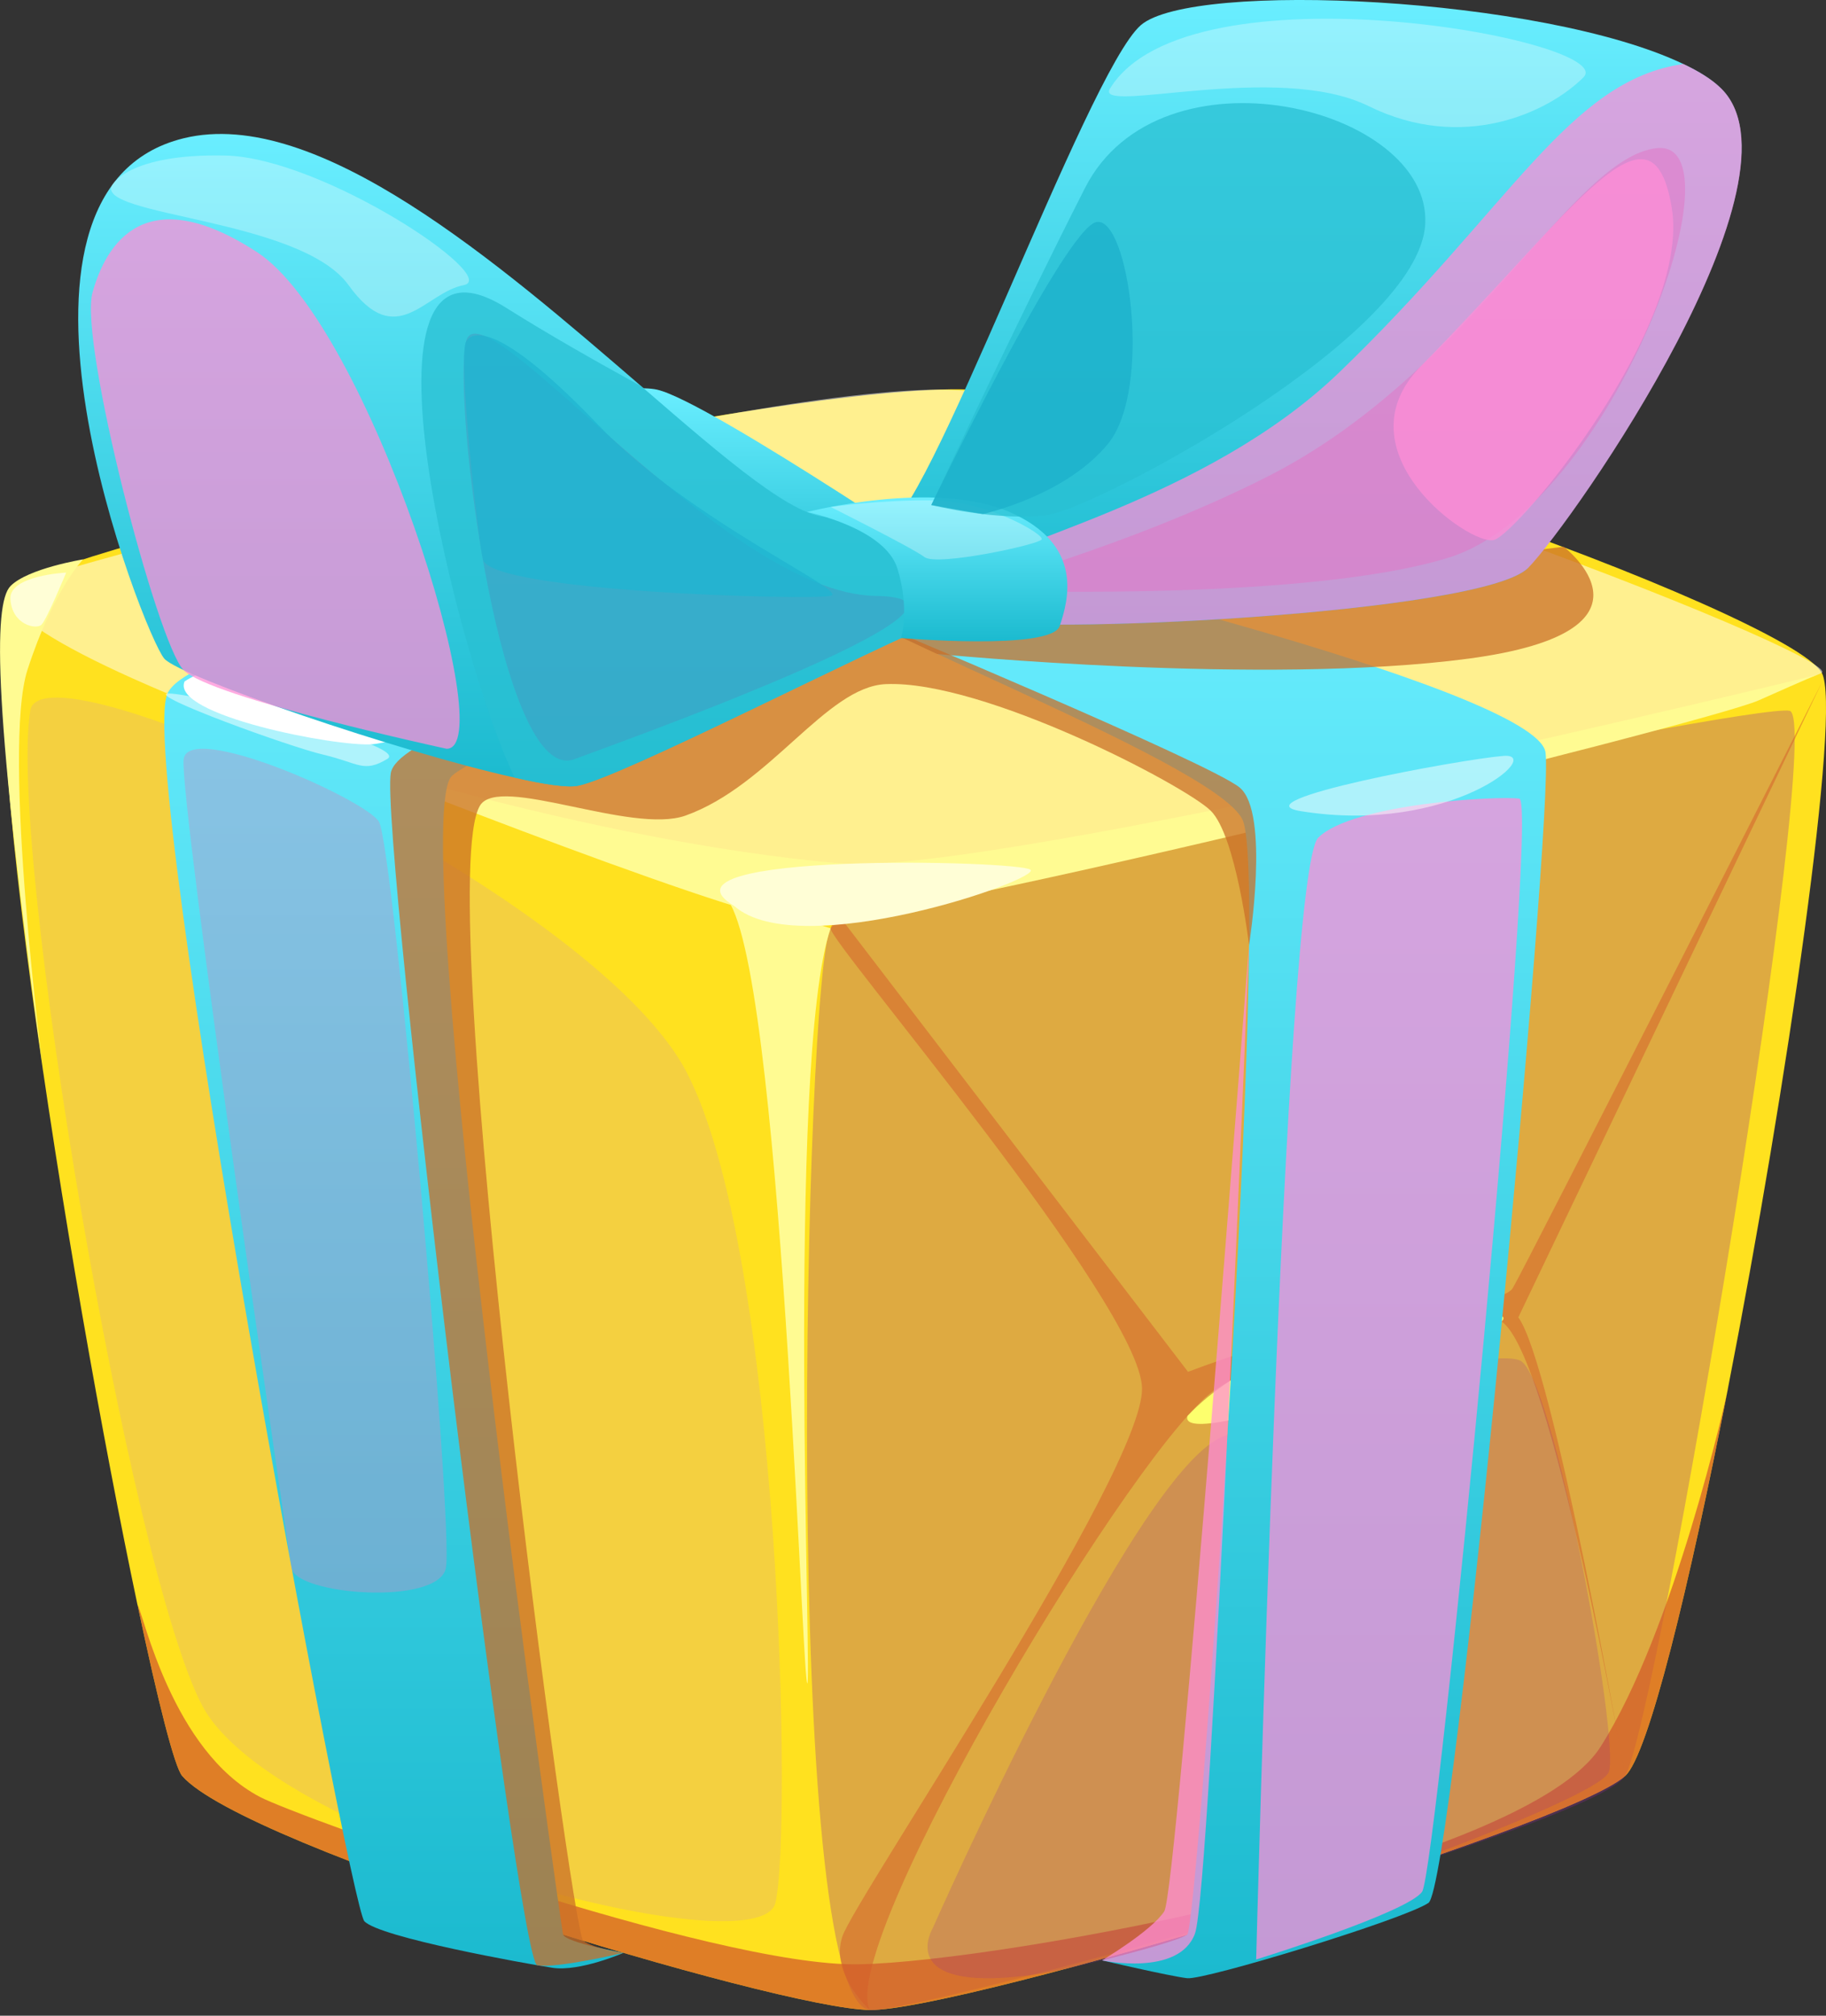
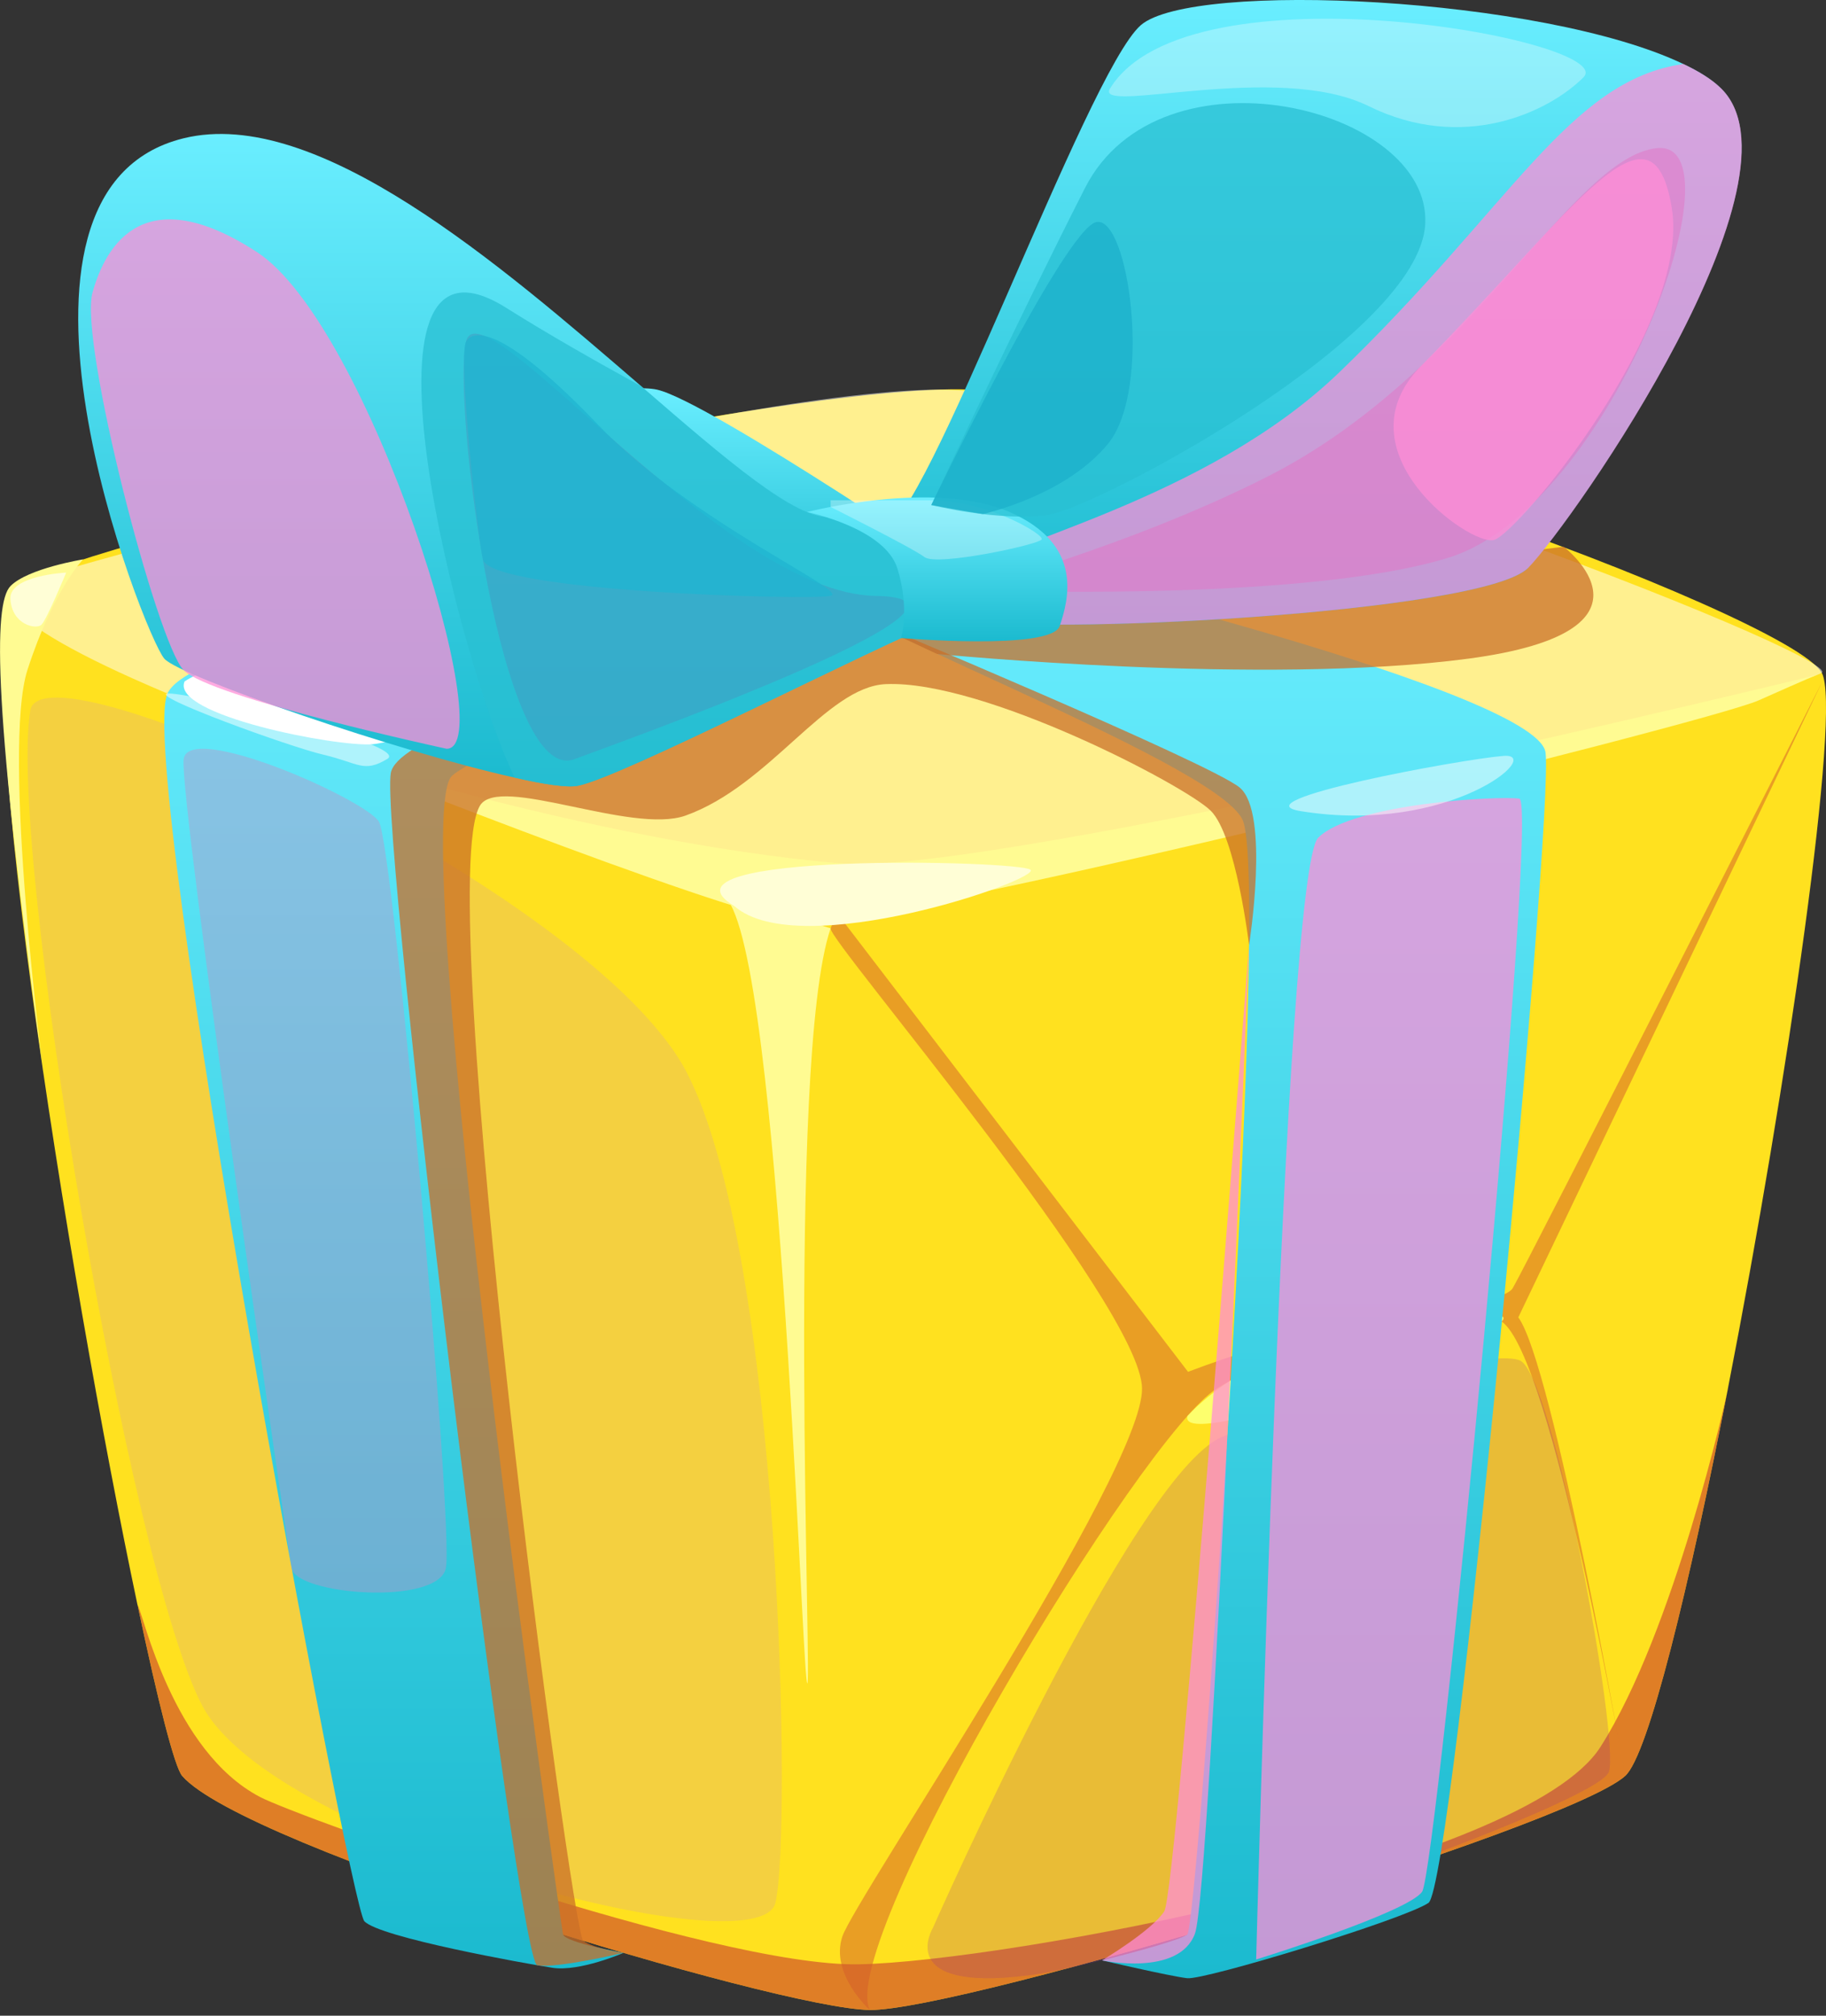
<svg xmlns="http://www.w3.org/2000/svg" width="58" height="64" viewBox="0 0 58 64" fill="none">
  <rect x="0" y="0" width="58" height="64" fill="#333333" stroke="none" />
  <g id="Group">
    <g id="Isolation Mode">
      <g id="Group_2">
        <path id="Vector" d="M54.887 44.071V44.077C53.654 50.392 52.357 55.727 51.621 56.387C49.764 58.056 30.502 63.853 27.627 63.818C24.746 63.789 7.749 58.651 5.787 56.387C5.548 56.114 5.016 54.026 4.371 50.962C4.365 50.956 4.365 50.947 4.365 50.947C2.211 40.742 -1.217 19.713 0.621 18.565C3.011 17.071 23.464 12.453 30.215 12.361C36.971 12.262 56.802 19.489 57.866 21.362C58.503 22.49 56.773 34.427 54.887 44.071Z" fill="#FFE11F" />
        <g id="Vector_2" style="mix-blend-mode:soft-light" opacity="0.5">
          <path d="M0.623 18.563C-2.573 20.256 21.534 28.147 26.382 28.147C31.23 28.147 57.143 21.881 57.864 21.362C58.586 20.842 36.827 12.313 29.756 12.371C22.685 12.431 1.584 18.053 0.625 18.561L0.623 18.563Z" fill="white" />
        </g>
        <g id="Vector_3" style="mix-blend-mode:multiply" opacity="0.3">
-           <path d="M27.627 63.82C24.804 63.466 25.566 30.843 26.384 29.475C27.202 28.106 55.696 22.307 56.845 22.568C57.994 22.829 52.624 54.741 51.621 56.385C50.616 58.029 28.926 63.982 27.627 63.82Z" fill="#912790" />
-         </g>
+           </g>
        <g id="Vector_4" style="mix-blend-mode:multiply" opacity="0.74">
          <path d="M54.887 44.078C53.654 50.392 52.357 55.727 51.621 56.387C49.764 58.056 30.502 63.853 27.627 63.818C24.746 63.789 7.749 58.651 5.787 56.387C5.548 56.114 5.016 54.026 4.371 50.962C4.56 51.255 5.472 55.59 8.255 57.053C9.445 57.679 22.687 62.457 27.286 62.367C31.891 62.283 48.448 59.227 50.838 55.462C53.187 51.775 54.827 44.373 54.891 44.08L54.887 44.078Z" fill="#D45C29" />
        </g>
        <g id="Vector_5" style="mix-blend-mode:multiply" opacity="0.5">
          <path d="M27.627 63.816C26.577 61.66 36.273 45.532 38.665 44.078C41.055 42.623 46.102 40.896 47.696 41.959C49.291 43.021 51.621 56.387 51.621 56.387C51.621 56.387 49.334 43.331 48.227 41.827L57.881 21.641C57.881 21.641 48.448 40.235 48.05 40.898C47.651 41.562 43.512 41.363 37.736 43.556L26.758 29.216C26.758 29.216 26.491 29.121 26.384 29.477C26.277 29.832 36.234 41.425 36.275 44.08C36.314 46.735 27.155 60.287 26.756 61.483C26.357 62.679 27.627 63.818 27.627 63.818V63.816Z" fill="#D45C29" />
        </g>
        <path id="Vector_6" d="M37.717 44.959C37.38 46.163 46.88 42.684 47.694 41.959C48.508 41.233 40.882 41.585 37.717 44.959Z" fill="#FDFF6D" />
        <g id="Vector_7" style="mix-blend-mode:multiply" opacity="0.2">
          <path d="M29.629 61.216C29.629 61.216 35.966 46.872 38.796 45.633C41.626 44.394 47.207 42.785 48.27 43.192C49.332 43.597 51.457 55.24 51.103 56.259C50.75 57.277 36.893 62.192 32.644 62.722C28.394 63.255 29.629 61.218 29.629 61.218V61.216Z" fill="#912790" />
        </g>
        <path id="Vector_8" d="M9.609 23.678C9.609 23.678 22.925 29.008 25.315 29.275C27.705 29.541 54.227 22.967 55.861 22.237C57.496 21.508 57.708 21.431 57.708 21.431C57.708 21.431 31.491 27.837 26.709 27.416C18.505 26.694 9.607 23.678 9.607 23.678H9.609Z" fill="#FFFB92" />
        <path id="Vector_9" d="M22.874 28.396C24.719 28.723 25.443 52.63 25.634 53.426C25.825 54.221 24.95 33.636 26.384 29.475L22.874 28.396Z" fill="#FFFB92" />
        <path id="Vector_10" d="M23.328 28.77C20.424 27.04 32.378 27.313 32.732 27.615C33.085 27.917 25.391 30.588 23.328 28.77Z" fill="#FFFED6" />
        <g id="Vector_11" style="mix-blend-mode:multiply" opacity="0.2">
          <path d="M0.962 22.56C1.346 20.229 18.807 28.299 21.805 34.035C24.804 39.77 25.159 58.294 24.629 60.419C24.099 62.544 8.721 58.45 6.432 54.169C4.143 49.891 0.245 26.912 0.962 22.56Z" fill="#C68EC5" />
        </g>
        <path id="Vector_12" d="M19.808 62.003C19.808 62.003 18.411 62.611 17.547 62.478C16.684 62.344 12.036 61.512 11.572 60.998C11.107 60.484 4.313 24.259 5.32 22.019C6.327 19.779 25.262 17.056 26.386 17.389C27.51 17.722 29.631 18.916 29.631 18.916C29.631 18.916 15.889 23.299 14.362 24.627C12.835 25.954 17.815 61.15 17.883 61.415C17.948 61.681 19.812 62.003 19.812 62.003H19.808Z" fill="url(#paint0_linear_1603_21871)" />
        <path id="Vector_13" d="M35.003 62.243C35.003 62.243 37.152 62.743 37.709 62.809C38.266 62.874 44.575 60.949 45.372 60.419C46.169 59.889 49.357 25.954 49.092 23.895C48.827 21.836 30.155 17.4 29.464 17.36C28.772 17.322 26.846 17.72 25.918 18.45C24.989 19.179 38.535 24.095 39.464 26.02C40.393 27.946 38.04 61.193 37.711 61.426C37.382 61.658 35.005 62.243 35.005 62.243H35.003Z" fill="url(#paint1_linear_1603_21871)" />
        <path id="Vector_14" d="M27.07 19.44C24.985 18.85 12.369 15.33 12.369 15.33L8.631 16.121C8.631 16.121 9.176 14.467 9.611 14.268C10.045 14.069 19.21 12.003 20.868 12.371C22.529 12.741 31.228 18.651 31.228 18.651L27.07 19.44Z" fill="url(#paint2_linear_1603_21871)" />
        <path id="Vector_15" d="M49.106 17.165C49.106 17.165 49.09 16.372 48.825 15.885C48.559 15.398 40.524 13.14 39.727 13.074C38.93 13.008 26.384 17.788 26.384 17.788C26.384 17.788 28.451 18.7 29.871 18.908C31.293 19.116 46.831 16.393 47.164 16.393C47.497 16.393 49.106 17.163 49.106 17.163V17.165Z" fill="url(#paint3_linear_1603_21871)" />
        <g id="Vector_16" style="mix-blend-mode:multiply" opacity="0.74">
          <path d="M39.9 62.217C39.9 62.217 40.779 27.689 41.87 26.598C42.962 25.509 47.608 25.262 48.259 25.357C48.911 25.451 45.635 59.399 45.171 60.063C44.706 60.727 39.898 62.215 39.898 62.215L39.9 62.217Z" fill="#FF8DD7" />
        </g>
        <g id="Vector_17" style="mix-blend-mode:multiply" opacity="0.74">
          <path d="M19.808 62.003C19.808 62.003 17.679 62.509 17.063 62.398C16.446 62.287 12.061 26.518 12.414 24.543C12.768 22.568 27.432 19.631 27.432 19.631C27.432 19.631 38.4 24.208 39.374 25.003C40.348 25.8 39.674 30.005 39.674 30.005C39.674 30.005 39.263 26.536 38.455 25.739C37.647 24.941 31.238 21.588 28.139 21.721C26.246 21.801 24.459 24.937 21.775 25.895C20.063 26.505 15.848 24.578 15.246 25.578C13.697 28.145 18.168 61.348 18.522 61.615C18.875 61.88 19.808 62.003 19.808 62.003Z" fill="#CA6E27" />
        </g>
        <g id="Vector_18" style="mix-blend-mode:soft-light">
          <path d="M5.861 21.639C5.419 22.701 10.686 23.721 11.837 23.63C12.988 23.542 25.558 19.942 25.868 19.44C26.18 18.939 20.735 18.135 19.074 18.183C17.414 18.23 7.371 20.593 5.859 21.639H5.861Z" fill="white" />
        </g>
        <g id="Vector_19" style="mix-blend-mode:multiply" opacity="0.74">
          <path d="M29.768 20.764C29.768 20.764 40.152 21.781 46.661 20.91C53.169 20.038 49.671 17.36 49.671 17.36L28.061 19.968L29.767 20.766L29.768 20.764Z" fill="#CA6E27" />
        </g>
        <path id="Vector_20" opacity="0.5" d="M5.318 22.019C4.745 22.093 9.147 23.696 10.275 23.963C11.403 24.228 11.545 24.551 12.305 24.095C13.066 23.637 5.89 21.947 5.318 22.021V22.019Z" fill="white" />
        <path id="Vector_21" opacity="0.5" d="M41.32 25.755C39.258 25.424 46.422 24.103 47.756 24C49.09 23.895 46.067 26.52 41.32 25.755Z" fill="white" />
        <g id="Vector_22" style="mix-blend-mode:multiply" opacity="0.4">
          <path d="M5.834 24.099C6.003 22.897 11.58 25.369 12.036 26.088C12.492 26.809 14.426 48.599 14.161 49.794C13.896 50.99 9.42 50.639 9.264 49.794C9.108 48.95 5.674 25.229 5.834 24.099Z" fill="#C68EC5" />
        </g>
        <g id="Vector_23" style="mix-blend-mode:multiply" opacity="0.74">
          <path d="M35.003 62.243C35.003 62.243 36.583 61.304 36.982 60.684C37.38 60.063 39.672 30.005 39.672 30.005C39.672 30.005 38.465 60.016 37.956 61.393C37.446 62.768 35.003 62.243 35.003 62.243Z" fill="#FF8DD7" />
        </g>
        <path id="Vector_24" d="M30.761 19.446H30.755C30.755 19.446 30.741 19.44 30.734 19.44H30.728C30.685 19.426 30.568 19.446 30.377 19.51C30.293 19.539 30.188 19.58 30.069 19.623C27.685 20.577 19.73 24.691 18.349 24.95C18.02 25.013 17.297 24.909 16.352 24.691C12.706 23.885 5.731 21.495 5.22 20.914C4.574 20.178 -0.956 6.06 5.83 4.391C10.063 3.354 15.881 8.395 20.361 12.256C23.067 14.597 25.289 16.51 26.382 16.413C26.382 16.413 28.497 16.376 29.773 17.252C29.779 17.252 29.321 18.39 29.321 18.396C29.53 18.536 29.727 18.676 29.91 18.809C30.177 18.984 30.401 19.146 30.547 19.257C30.681 19.362 30.765 19.426 30.765 19.446H30.761Z" fill="url(#paint4_linear_1603_21871)" />
        <g id="Vector_25" style="mix-blend-mode:multiply" opacity="0.5">
          <path d="M18.255 24.099C15.91 25.007 14.358 12.807 14.802 10.848C15.244 8.89 22.997 18.857 27.808 18.92C32.621 18.984 18.764 23.902 18.255 24.099Z" fill="#912790" />
        </g>
        <g id="Vector_26" style="mix-blend-mode:multiply" opacity="0.74">
          <path d="M30.761 18.92L30.543 19.257L30.494 19.327L30.375 19.51L30.067 19.623C27.683 20.577 19.728 24.691 18.347 24.95C18.018 25.013 17.295 24.909 16.349 24.691C14.64 21.214 10.776 6.432 16.082 9.776C17.385 10.595 18.859 11.436 20.359 12.258C23.065 14.599 25.287 16.512 26.38 16.415C26.38 16.415 27.085 16.14 28.361 17.017C27.617 16.232 28.153 16.746 28.077 16.578C29.15 17.243 29.976 17.839 30.412 18.331C30.615 18.555 30.734 18.752 30.763 18.927L30.761 18.92Z" fill="#29BFD2" />
        </g>
        <path id="Vector_27" d="M48.545 18.024C47.131 19.492 32.477 20.198 30.693 19.646C30.556 19.601 30.42 19.549 30.297 19.477C30.291 19.477 30.284 19.471 30.278 19.471H30.272C30.206 19.438 30.143 19.405 30.077 19.368C29.89 19.257 29.719 19.122 29.555 18.986V18.98C29.386 18.832 29.234 18.67 29.095 18.507C29.095 18.507 29.093 18.505 29.088 18.501C28.474 17.778 28.133 16.978 28.069 16.822C28.063 16.802 28.057 16.795 28.057 16.795C29.362 16.779 34.501 2.314 36.236 0.799C37.876 -0.623 48.985 -0.109 53.463 2.03C53.95 2.26 54.344 2.503 54.626 2.77C57.622 5.553 50.004 16.512 48.539 18.024H48.545Z" fill="url(#paint5_linear_1603_21871)" />
        <g id="Vector_28" style="mix-blend-mode:multiply" opacity="0.5">
          <path d="M30.71 18.727C30.71 18.727 35.899 17.344 40.255 15.135C46.77 11.833 49.903 5.012 52.62 4.704C55.452 4.383 51.19 16.115 46.001 17.71C41.268 19.165 30.71 18.727 30.71 18.727Z" fill="#912790" />
        </g>
        <g id="Vector_29" style="mix-blend-mode:multiply" opacity="0.74">
          <path d="M48.545 18.024C47.131 19.492 32.477 20.198 30.693 19.646C30.556 19.601 30.42 19.549 30.297 19.477C30.291 19.477 30.284 19.471 30.278 19.471H30.272C30.237 19.459 30.136 19.477 29.976 19.537L29.773 19.874L29.715 19.642L29.557 18.986V18.98C29.563 18.947 29.569 18.914 29.588 18.887C29.647 18.729 29.797 18.583 30.017 18.429C31.754 17.256 38.295 15.889 42.518 11.843C48.017 6.551 49.829 2.552 53.469 2.032C53.956 2.263 54.35 2.505 54.632 2.772C57.628 5.555 50.01 16.514 48.545 18.026V18.024Z" fill="#FF8DD7" />
        </g>
        <path id="Vector_30" d="M25.634 16.257C25.634 16.257 29.678 15.215 32.068 16.257C34.458 17.299 33.924 19.083 33.661 19.874C33.398 20.665 28.62 20.258 28.62 20.258C28.62 20.258 28.903 19.344 28.505 18.051C28.106 16.758 25.634 16.257 25.634 16.257Z" fill="url(#paint6_linear_1603_21871)" />
-         <path id="Vector_31" opacity="0.3" d="M26.384 16.097C26.384 16.097 28.969 17.389 29.368 17.689C29.767 17.987 32.993 17.291 33.087 17.128C33.18 16.966 31.351 15.897 29.631 15.885C27.909 15.873 26.386 16.097 26.386 16.097H26.384Z" fill="white" />
+         <path id="Vector_31" opacity="0.3" d="M26.384 16.097C26.384 16.097 28.969 17.389 29.368 17.689C29.767 17.987 32.993 17.291 33.087 17.128C33.18 16.966 31.351 15.897 29.631 15.885H26.384Z" fill="white" />
        <g id="Vector_32" style="mix-blend-mode:multiply" opacity="0.74">
          <path d="M29.581 16.035C29.581 16.035 32.263 10.289 34.464 5.968C36.85 1.282 45.448 3.395 45.271 7.1C45.103 10.678 34.863 16.107 33.299 16.345C31.78 16.576 29.581 16.035 29.581 16.035Z" fill="#29BFD2" />
        </g>
        <g id="Vector_33" style="mix-blend-mode:multiply" opacity="0.74">
          <path d="M14.186 23.774C15.951 23.774 11.703 10.306 8.162 8.004C4.622 5.703 3.374 7.723 2.939 9.287C2.503 10.848 4.985 20.398 5.828 21.273C6.67 22.151 14.186 23.774 14.186 23.774Z" fill="#FF8DD7" />
        </g>
        <g id="Vector_34" style="mix-blend-mode:multiply" opacity="0.74">
          <path d="M31.217 16.321C31.217 16.321 33.842 15.754 35.202 14.081C36.618 12.336 35.851 6.837 34.822 7.051C33.813 7.26 29.581 16.035 29.581 16.035L31.217 16.321Z" fill="#1BAFCB" />
        </g>
-         <path id="Vector_35" opacity="0.3" d="M3.559 5.881C3.023 6.866 9.545 6.929 11.072 9.054C12.599 11.179 13.499 9.286 14.726 9.054C15.953 8.822 10.242 5.004 7.153 4.938C4.065 4.872 3.557 5.881 3.557 5.881H3.559Z" fill="white" />
        <path id="Vector_36" opacity="0.3" d="M35.257 2.813C34.742 3.656 40.568 1.938 43.465 3.366C46.455 4.84 49.163 3.584 50.296 2.456C51.457 1.297 37.75 -1.256 35.257 2.813Z" fill="white" />
        <g id="Vector_37" style="mix-blend-mode:multiply" opacity="0.74">
          <path d="M45.138 11.619C42.468 14.329 46.702 17.354 47.456 17.145C48.22 16.931 53.715 10.335 53.101 6.601C52.472 2.778 50.037 6.646 45.138 11.621V11.619Z" fill="#FF8DD7" />
        </g>
        <g id="Vector_38" style="mix-blend-mode:multiply" opacity="0.74">
          <path d="M15.338 17.761C15.571 18.795 25.741 19.064 26.384 18.918C27.027 18.774 21.937 16.559 19.015 13.505C16.093 10.452 15.065 10.402 14.804 10.846C14.543 11.29 15.162 16.968 15.338 17.759V17.761Z" fill="#1FB5D1" />
        </g>
        <path id="Vector_39" d="M1.377 34.063C1.377 34.063 0.045 23.815 0.875 21.261C1.704 18.707 2.639 17.761 2.639 17.761C2.639 17.761 0.886 18.045 0.333 18.608C-0.22 19.173 -0.212 22.525 1.379 34.063H1.377Z" fill="#FFFB92" />
        <path id="Vector_40" d="M0.331 19.019C0.378 19.839 1.151 20.001 1.319 19.833C1.488 19.666 2.102 18.18 2.102 18.18C2.102 18.18 0.288 18.267 0.331 19.019Z" fill="#FFFED6" />
      </g>
    </g>
  </g>
  <defs>
    <linearGradient id="paint0_linear_1603_21871" x1="17.422" y1="62.496" x2="17.422" y2="17.36" gradientUnits="userSpaceOnUse">
      <stop stop-color="#1BBACF" />
      <stop offset="1" stop-color="#6AEEFF" />
    </linearGradient>
    <linearGradient id="paint1_linear_1603_21871" x1="37.487" y1="62.811" x2="37.487" y2="17.358" gradientUnits="userSpaceOnUse">
      <stop stop-color="#1BBACF" />
      <stop offset="1" stop-color="#6AEEFF" />
    </linearGradient>
    <linearGradient id="paint2_linear_1603_21871" x1="19.927" y1="19.44" x2="19.927" y2="12.328" gradientUnits="userSpaceOnUse">
      <stop stop-color="#1BBACF" />
      <stop offset="1" stop-color="#6AEEFF" />
    </linearGradient>
    <linearGradient id="paint3_linear_1603_21871" x1="37.744" y1="18.92" x2="37.744" y2="13.072" gradientUnits="userSpaceOnUse">
      <stop stop-color="#E82E86" />
      <stop offset="1" stop-color="#FF003B" />
    </linearGradient>
    <linearGradient id="paint4_linear_1603_21871" x1="16.623" y1="24.968" x2="16.623" y2="4.254" gradientUnits="userSpaceOnUse">
      <stop stop-color="#1BBACF" />
      <stop offset="1" stop-color="#6AEEFF" />
    </linearGradient>
    <linearGradient id="paint5_linear_1603_21871" x1="41.694" y1="19.833" x2="41.694" y2="1.31266e-05" gradientUnits="userSpaceOnUse">
      <stop stop-color="#1BBACF" />
      <stop offset="1" stop-color="#6AEEFF" />
    </linearGradient>
    <linearGradient id="paint6_linear_1603_21871" x1="29.768" y1="20.363" x2="29.768" y2="15.795" gradientUnits="userSpaceOnUse">
      <stop stop-color="#1BBACF" />
      <stop offset="1" stop-color="#6AEEFF" />
    </linearGradient>
  </defs>
</svg>